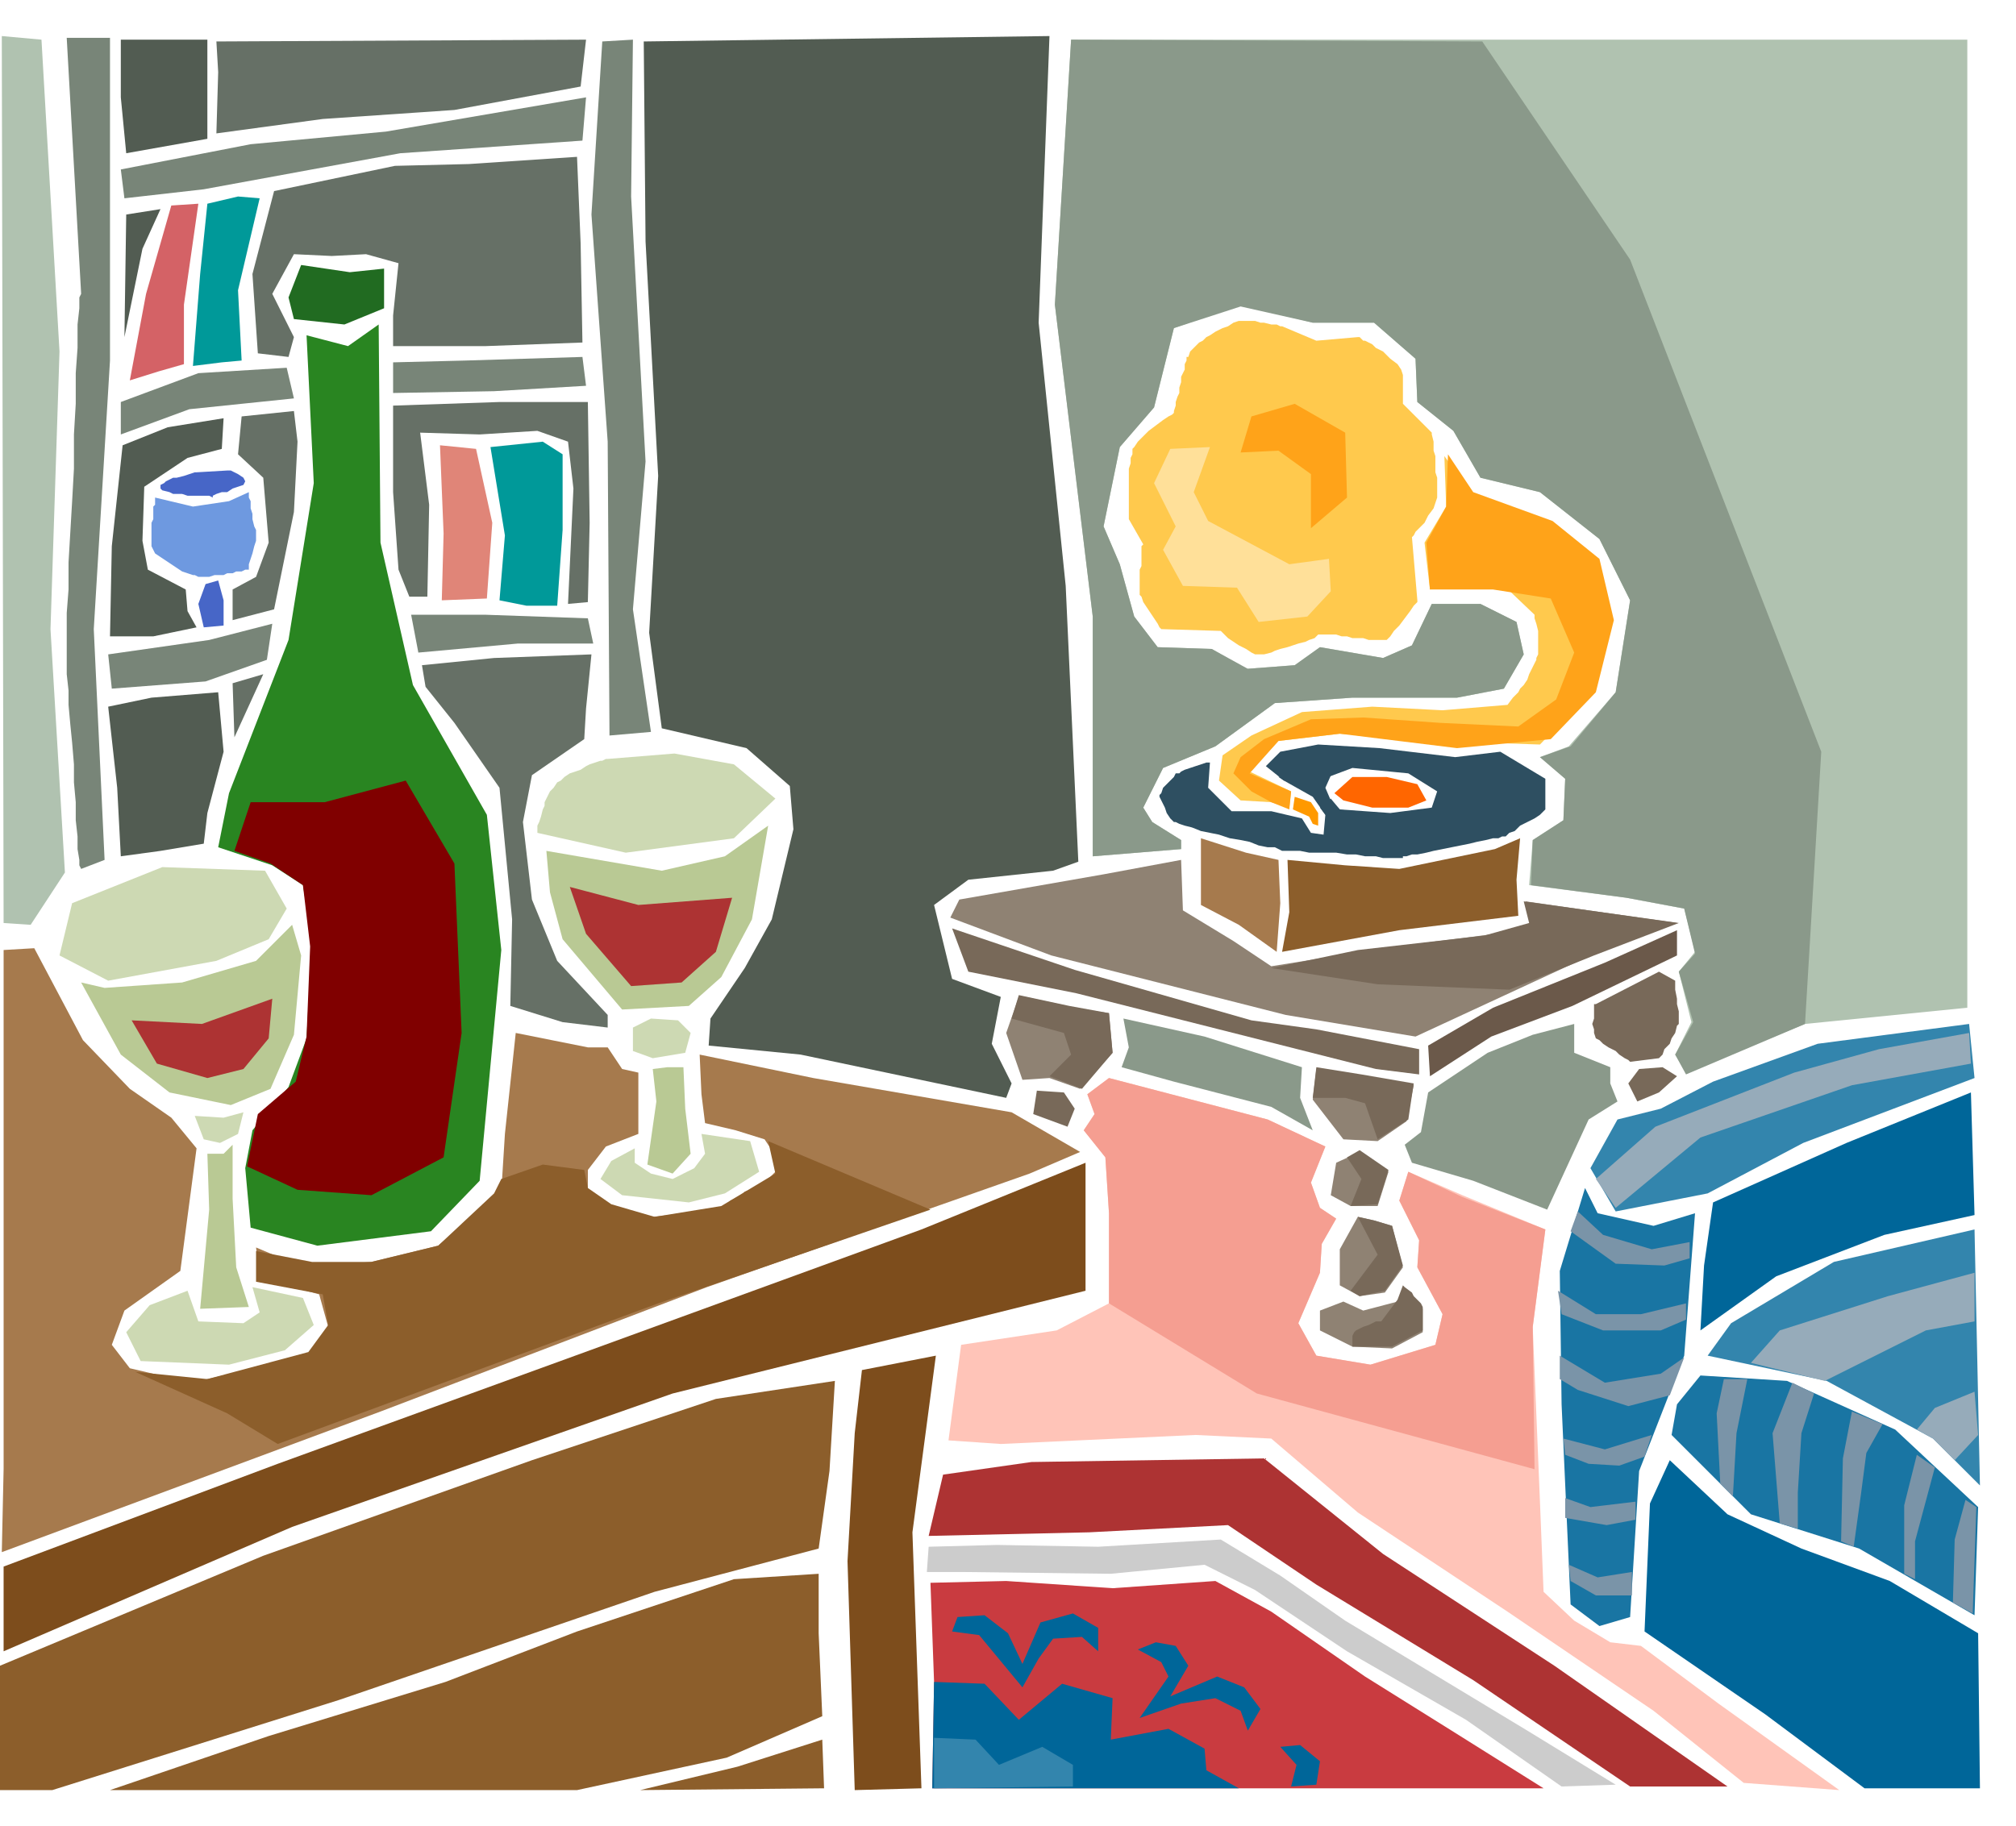
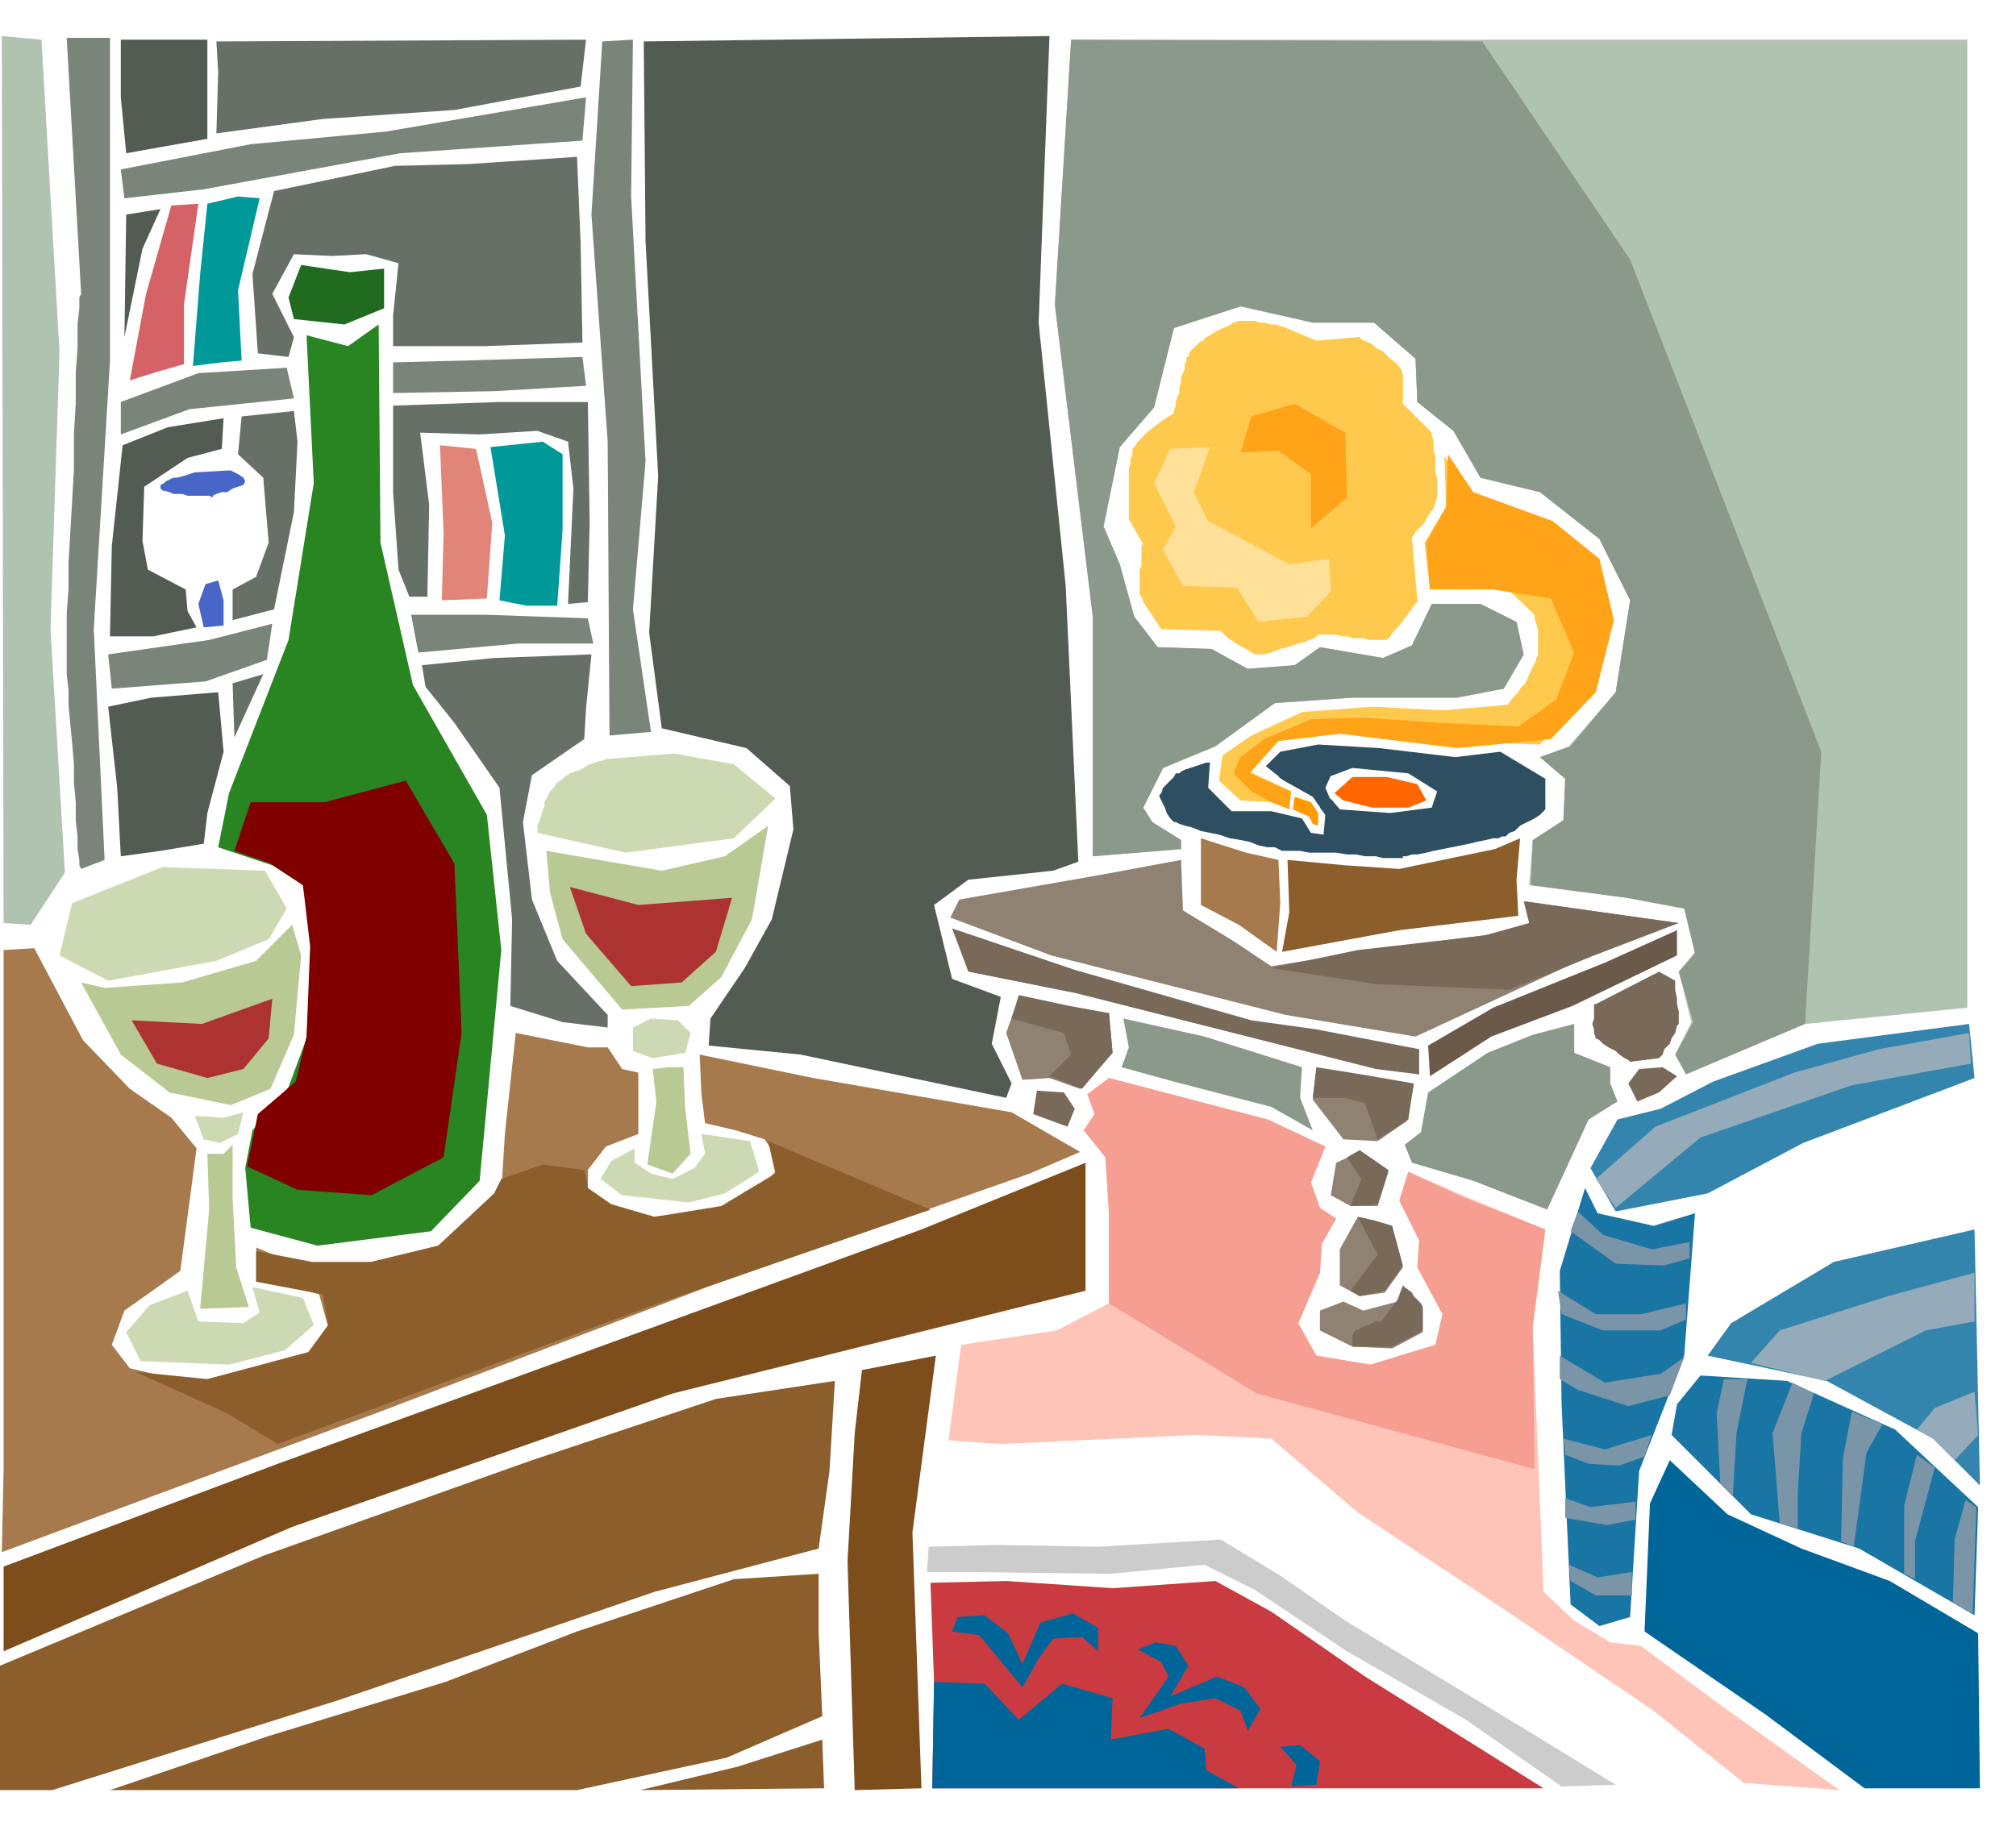
<svg xmlns="http://www.w3.org/2000/svg" width="177.109" height="160.475" fill-rule="evenodd" stroke-linecap="round" preserveAspectRatio="none" viewBox="0 0 1118 1013">
  <style>.pen1{stroke:none}.brush2{fill:#8a998a}.brush3{fill:#a67a4d}.brush4{fill:#ffc94d}.brush7{fill:#ad3333}.brush13{fill:#2e4f61}.brush15{fill:#8c5e2b}.brush16{fill:#8f8273}.brush17{fill:#786959}.brush19{fill:#3385ad}.brush20{fill:#1975a3}.brush21{fill:#069}.brush24{fill:#4766c7}.brush26{fill:#099}</style>
  <path d="m23 22 10 173-5 154 8 135-19 29-15-1L1 20l22 2zm583 453V342l-21-173 9-147h497v537l-90 9-66 27-6-10 9-18-7-28 9-11-6-24-32-6-54-7 2-25 17-11 1-23-14-12 16-6 26-30 8-51-17-34-33-26-33-8-15-26-20-16-1-24-23-20h-34l-40-10-37 13-11 44-19 22-9 44 9 21 8 29 13 17 30 1 19 11 27-2 14-10 35 6 16-7 11-23h27l20 10 4 18-11 19-26 5h-58l-43 3-33 24-29 12-11 22 5 8 16 10v5l-49 4z" class="pen1" style="fill:#b0c2b0" />
  <path d="m904 144 106 273-9 151-66 28-6-11 10-18-8-28 9-10-6-25-32-6-53-7 1-25 17-11 1-23-14-12 17-6 25-30 8-51-17-34-33-26-33-8-15-26-20-16-1-24-23-20h-34l-40-9-37 12-11 44-19 22-9 44 9 21 8 29 13 17 30 1 20 11 26-2 14-10 35 6 16-7 11-23h27l20 10 4 18-11 19-26 5h-58l-43 3-33 24-29 12-11 22 5 8 16 10v5l-49 4V342l-21-173 9-147 228 1 82 121z" class="pen1 brush2" />
  <path d="m2 815-1 46 210-78 181-69 179-63 28-12-38-22-110-19-63-13 1 22 2 16 17 4 16 5 10 15-2 1-2 2-3 3-3 3-3 1-3 2-2 1-3 1-2 2-2 1-2 1-2 1-2 2-1 1-3 1v1l-37 4-22-6-14-8v-12l10-13 18-7v-34l-9-2-8-12h-11l-40-8-6 56-2 32-35 30-37 9-38 3-26-11 2 17 33 9 5 18-11 16-25 6-40 9-34-8-10-13 7-19 31-22 9-68-14-17-23-16-26-27-27-51-17 1v288z" class="pen1 brush3" />
  <path d="M711 181h-1l-2-1h-3l-4-1h-2l-3-1h-9l-3 1-3 2-3 1-2 1-2 1-3 2-2 1-2 2-2 1-2 2-3 3-1 3h-1v2l-1 2v3l-1 2-1 2v3l-1 3v3l-1 2-1 3v2l-1 3v1l-1 1-2 1-3 2-4 3-4 3-3 3-3 3-2 3-1 1v3l-1 2v3l-1 3v28l8 14-1 1v11l-1 2v14l1 1 1 3 2 3 2 3 2 3 2 3 1 2 1 1 33 1 2 2 2 2 3 2 3 2 4 2 3 2 2 1h5l4-1 2-1 3-1 4-1 3-1 3-1 4-1 2-1 3-1 2-2h10l3 1h3l3 1h6l3 1h10l2-2 2-3 3-3 3-4 3-4 2-3 2-2v-1l-3-35 1-1 1-2 3-3 2-2 2-4 3-4 1-3 1-3v-11l-1-3v-9l-1-3v-5l-1-4v-1l-16-16v-16l-1-3-2-3-4-3-2-2-2-2-2-1-2-1-2-2-2-1-2-1h-1l-2-2h-1l-23 2-19-8z" class="pen1 brush4" />
  <path d="m45 545 22 40 27 21 34 7 22-9 13-30 4-44-5-17-20 20-41 12-43 3-13-3zm258-73 64 11 35-8 24-17-9 52-17 32-18 16-37 2-33-39-7-26-2-23zM115 640l1 31-5 55 27-1-7-22-2-38v-30l-5 5h-9zm247-47 2 18-5 35 14 5 10-11-3-25-1-23h-9l-8 1z" class="pen1" style="fill:#b9c994" />
  <path d="M337 421h-1l-2 1h-1l-3 1-3 1-2 1-3 2-3 1-3 1-3 2-2 2-2 1-2 3-2 2-1 2-1 2-1 2v2l-1 2-1 4-1 3-1 2v4l49 11 60-8 23-22-23-19-33-6-37 3zm-190 62-57-2-50 20-7 29 27 14 60-11 29-12 10-17-12-21zm-39 136 5 13 9 2 10-5 3-12-11 3-16-1zm243-49v13l11 4 18-3 3-11-7-7-15-1-10 5zM104 716l-21 8-13 15 8 16 49 2 31-8 16-14-6-15-28-6 4 14-9 6-25-1-6-17zm248-79-13 7-6 10 12 9 37 4 20-5 19-12-5-17-27-4 2 11-6 8-12 6-12-3-9-6v-8z" class="pen1" style="fill:#cdd9b3" />
  <path d="m73 566 39 2 39-14-2 22-14 17-20 5-28-8-14-24zm243-74 38 10 52-4-9 30-19 17-28 2-25-29-9-26z" class="pen1 brush7" />
  <path d="m167 147-7 18 3 12 28 3 22-9v-22l-19 2-27-4z" class="pen1" style="fill:#216b21" />
  <path d="m170 186 4 82-14 87-33 85-6 30 30 10 17 11 5 31-3 54-10 27-20 24-4 21 3 33 37 10 63-8 27-28 12-128-8-75-41-72-18-79-1-121-17 12-23-6z" class="pen1" style="fill:#298521" />
  <path d="m716 439-23-11 16-17 34-4 51 4 60 2 27-28 4-40-13-34-18-22-35-11-18-25 1 28-12 20 3 26 37-6 21 20v2l1 3 1 4v13l-1 2v1l-1 2-1 2-1 2-1 2-1 3-2 3-2 2-1 2-3 3-3 4-36 3-39-2-39 3-28 13-16 11-2 14 12 11 17 1 10 3 1-9z" class="pen1 brush4" />
  <path d="m718 442 9 3 4 6v7l-3-1-2-4-9-4 1-7z" class="pen1" style="fill:#f90" />
  <path d="m688 251 21-1 18 13v30l20-17-1-36-28-16-24 7-6 20zm28 188-23-10 16-18 34-4 65 8 52-5 25-26 10-40-8-34-26-21-44-16-14-21-1 29-11 20 2 26h35l32 5 13 30-10 26-21 15-43-2-43-3-29 1-26 11-13 10-4 9 10 10 11 6 10 4 1-10z" class="pen1" style="fill:#ffa319" />
  <path d="m671 248-9 25 8 16 45 24 22-3 1 18-13 14-27 3-12-19-30-1-11-20 7-13-12-24 9-19 22-1z" class="pen1" style="fill:#ffe099" />
  <path d="M671 423h-2l-3 1-3 1-3 1-3 1-2 1-1 1h-2l-1 2-2 2-2 2-2 2-1 3-1 1v1l1 2 1 2 1 2 1 3 2 3 1 1 1 1h1l2 1 3 1 4 1 5 2 5 1 5 1 6 2 6 1 5 1 5 2 5 1h4l4 2h10l5 1h15l6 1h5l5 1h6l4 1h11v-1h2l3-1h3l5-1 4-1 5-1 5-1 5-1 5-1 4-1 5-1 4-1h3l2-1h2l2-2 3-1 3-3 4-2 4-2 3-2 2-2 1-1v-17l-25-15-25 3-42-5-34-2-21 4-8 8 10 8 22-1 16-6 31 3 16 10-3 9-23 3-28-2-5-6-6 5 3 4-1 11-7-1-5-8-17-4h-22l-13-13 1-14z" class="pen1 brush13" />
  <path d="m712 433 16 9 7 10 8-3-5-5-3-7 4-9-12-2-18 5 3 2z" class="pen1 brush13" />
  <path d="m750 431-10 9 5 4 16 4h20l10-4-5-9-17-4h-19z" class="pen1" style="fill:#f60" />
  <path d="M666 465v37l21 11 21 15 2-27-1-24-18-4-25-8z" class="pen1 brush3" />
  <path d="m714 477 1 29-4 22 65-12 66-8-1-20 2-23-14 6-53 11-30-2-32-3z" class="pen1 brush15" />
  <path d="m655 477-43 8-80 14-5 10 56 21 130 33 72 12 95-44 50-19-84-12 4 12-13 5-70 9-62 10-21-14-28-17-1-28z" class="pen1 brush16" />
  <path d="m528 515 68 23 98 28 36 5 57 11v14l-24-3-83-21-83-21-60-12-9-24z" class="pen1 brush17" />
  <path d="m792 580 36-21 62-25 40-18v14l-58 28-45 17-34 22-1-17z" class="pen1" style="fill:#6b594a" />
  <path d="M885 557h-1v8l-1 3 1 3v2l1 3 2 1 2 2 3 2 4 2 2 2 3 2 2 1 1 1 16-2 2-2 1-3 3-3 1-3 2-3 1-4 1-1v-7l-1-4v-3l-1-5v-5l-9-5-35 18zm24 36-6 8 5 10 12-5 10-9-8-5-13 1z" class="pen1 brush17" />
  <path d="m730 593-2 17 17 22 19 1 16-11 4-20-29-5-25-4zm-165-40-7 20 9 26 15-1 17 6 18-20-2-22-22-3-28-6z" class="pen1 brush16" />
  <path d="m575 605 15 1 6 9-4 10-19-7 2-13z" class="pen1 brush17" />
  <path d="m754 639-13 6-3 18 11 6h15l6-19-16-11zm-1 36-10 18v20l11 6 14-2 10-14-6-23-10-3-9-2z" class="pen1 brush16" />
  <path d="m745 722 11 5 19-5 3-8 1 1 4 3 1 2 2 2 2 2 1 2v13l-17 9-22-1-18-9v-11l13-5z" class="pen1 brush16" />
  <path d="m730 592-2 17h18l11 3 7 20 17-11 3-20-29-5-25-4zm-165-40-4 13 29 8 4 12-12 12 18 7 17-20-2-22-22-4-28-6zm189 86-7 4 8 12-6 15 15-1 6-19-16-11zm-1 37 11 21-15 20 5 3 14-3 10-14-6-22-10-3-9-2zm13 58 9-12 3-8 1 1 4 3 1 2 2 2 2 2 1 2v13l-17 9h-22v-6l1-2 1-1 2-1 2-1 3-1 2-1 2-1h3z" class="pen1 brush17" />
  <path d="m1092 568-84 11-58 21-29 15-24 6-15 27 14 24 51-10 53-28 95-36-3-30z" class="pen1 brush19" />
  <path d="m879 659-14 46 1 74 5 111 16 12 17-5 5-81 25-64 6-79-23 7-31-7-7-14z" class="pen1 brush20" />
-   <path d="m950 667-5 35-2 36 42-30 60-23 50-11-2-68-69 28-74 33z" class="pen1 brush21" />
  <path d="m1095 682-78 18-57 34-13 18 66 14 59 32 26 26-3-142z" class="pen1 brush19" />
  <path d="m1097 836-46-43-60-27-48-3-13 16-3 17 44 44 60 19 64 37 2-60z" class="pen1 brush20" />
  <path d="m1097 906-49-29-49-18-41-19-32-30-11 24-3 71 67 46 55 41h64l-1-86z" class="pen1 brush21" />
  <path d="m602 645-91 37-192 70-165 60L2 869v47l160-69 211-74 229-57v-71zm-83 107-13 98 5 142-37 1-4-127 4-71 4-35 41-8z" class="pen1" style="fill:#7d4d1c" />
  <path d="m463 766-3 50-6 43-91 24-175 60-159 50H0v-69l146-61 149-53 102-34 66-10zm-9 107v33l2 46-53 23-83 18H61l88-30 98-30 73-28 87-29 47-3zm2 92 1 27-102 1 54-13 47-15z" class="pen1 brush15" />
  <path d="m705 537 59 9 73 3 47-19 47-18-86-12 3 12-25 7-70 8-48 10z" class="pen1 brush17" />
  <path d="m334 23-6 96 9 126 1 163 23-2-10-68 7-82-8-147 1-87-17 1zM37 21l8 142-1 2v6l-1 9v13l-1 14v17l-1 17v19l-1 18-1 17-1 17v15l-1 13v34l1 9v8l1 11 1 10 1 12v10l1 11v10l1 9v7l1 6v3l1 2 13-5-6-128 9-149V21H37zm30 73 72-14 75-7 111-19-2 24-101 7-109 20-44 5-2-16zm92 110-49 3-43 16v18l38-14 58-6-4-17zm59-3 40-1 65-2 2 16-51 3-56 1v-17zM60 363l2 19 52-4 34-12 3-20-35 9-56 8zm168-22h41l57 2 3 14h-42l-55 5-4-21z" class="pen1" style="fill:#788578" />
  <path d="M109 262h-1l-3 1-3 1-4 1h-2l-2 1-2 1-1 1-2 1v2l1 1 4 1 2 1h5l3 1h12l2 1v-1l2-1 3-1h3l3-2 3-1 3-1 1-2-1-2-3-2-4-2h-2l-17 1z" class="pen1 brush24" />
-   <path d="m86 276 21 5 20-3 11-5v3l1 2v4l1 3v3l1 4 1 2v6l-1 3-1 4-1 3-1 3v3h-2l-2 1h-3l-2 1h-3l-2 1h-5l-3 1h-6l-2-1h-1l-3-1-3-1-3-2-3-2-3-2-3-2-3-2-1-2-1-2v-13l1-2v-7l1-1v-4z" class="pen1" style="fill:#6e99e0" />
  <path d="m114 324-4 11 3 13 11-1v-14l-3-11-7 2z" class="pen1 brush24" />
  <path d="m272 248 29-3 11 7v42l-3 42h-17l-15-3 3-36-8-49z" class="pen1 brush26" />
  <path d="m95 114-14 49-9 48 16-5 14-4v-33l8-56-15 1z" class="pen1" style="fill:#d46266" />
  <path d="m115 113-4 39-4 51 16-2 11-1-2-39 12-51-12-1-17 4z" class="pen1 brush26" />
  <path d="m244 247 2 49-1 37 25-1 3-42-9-41-20-2z" class="pen1" style="fill:#e08578" />
  <path d="m120 23 1 17-1 34 59-8 73-5 70-13 3-26-205 1zm32 83 67-14 41-1 60-4 2 48 1 55-54 2h-51v-17l3-29-18-5-19 1-21-1-12 22 12 24-3 11-17-2-3-44 12-46zm-18 125-2 21 14 13 3 36-7 19-13 7v17l23-6 11-54 2-39-2-17-29 3zm84-6v48l3 43 6 15h10l1-51-5-40 33 1 32-2 17 6 3 26-3 64 11-1 1-44-1-67h-49l-59 2zm-89 154 1 30 16-35-17 5zm105-10 40-4 54-2-3 30-1 17-29 20-5 26 5 43 14 34 28 30v7l-25-3-29-9 1-48-7-73-25-36-16-20-2-12z" class="pen1" style="fill:#667066" />
  <path d="M67 22v32l3 31 45-8V22H67zm3 97-1 68 10-49 10-22-19 3zm51 265 3 33-9 34-2 17-24 4-22 3-2-38-5-45 24-5 37-3zm3-152-1 17-19 5-24 16-1 30 3 16 21 11 1 12 5 9-24 5H61l1-50 6-56 25-10 31-5zM357 23l1 111 7 130-5 87 7 53 47 11 24 21 2 24-12 50-15 27-19 28-1 15 51 5 114 24 3-8-11-22 5-26-27-10-10-41 19-14 47-5 14-5-7-153-15-146 6-159-225 3z" class="pen1" style="fill:#525c52" />
-   <path d="m523 818 49-7 129-2 66 53 95 62 96 67h-54l-87-59-87-53-49-33-77 4-89 2 8-34z" class="pen1 brush7" />
  <path d="m515 858 38-1 56 1 68-4 33 20 36 25 101 61 49 30-30 1-53-37-66-38-51-34-28-14-52 5-83-1h-19l1-14z" class="pen1" style="fill:#ccc" />
  <path d="m516 878 42-1 59 4 57-4 31 17 52 36 48 30 51 32H517l1-59-2-55z" class="pen1" style="fill:#c93b40" />
  <path d="m517 992 1-59 28 1 19 20 24-20 28 8-1 23 32-6 20 11 1 12 18 10H517z" class="pen1 brush21" />
-   <path d="M518 992v-28l23 1 13 14 24-10 17 10v12l-77 1z" class="pen1 brush19" />
  <path d="m528 905 15 2 24 29 9-16 8-11 16-1 9 8v-13l-14-8-18 5-10 23-8-17-13-10-15 1-3 8zm103 10 13 7 4 8-16 23 23-8 19-3 14 7 4 11 7-12-9-12-15-6-26 11 10-17-7-11-11-2-10 4zm85 76 3-12-9-10 11-1 11 9-2 13-14 1z" class="pen1 brush21" />
  <path d="m615 598 88 23 32 15-8 20 5 14 9 6-8 14-1 16-12 28 10 18 30 5 36-11 4-17-14-26 1-15-11-22 5-16 30 13 46 19-7 54 4 97 2 50 17 16 20 12 17 2 43 32 67 48-53-4-50-40-81-55-83-55-48-41-42-2-108 5-29-2 7-53 53-8 29-15v-50l-2-31-12-15 6-9-4-11 12-9z" class="pen1" style="fill:#ffc4b8" />
  <path d="m130 472 9-27h41l45-12 27 46 4 94-10 69-40 21-41-3-28-13 6-29 21-18 6-25 2-50-4-34-18-12-20-7z" class="pen1" style="fill:maroon" />
  <path d="M873 568v16l20 8v9l4 10-16 10-23 50-41-16-34-10-4-10 9-7 4-22 33-22 25-10 23-6zm-250-3 3 16-4 11 29 8 54 14 23 13-7-18 1-17-54-17-45-10z" class="pen1 brush2" />
  <path d="M615 723v-50l-2-31-12-15 6-9-4-11 12-9 88 23 32 15-8 20 5 14 9 6-8 14-1 16-12 28 10 18 30 5 36-11 4-17-14-26 1-15-11-22 5-16 30 14 46 18-7 54 1 79-154-42-82-50z" class="pen1" style="fill:#f59e91" />
  <path d="m75 761 51 23 28 17 211-78 151-52-90-38 4 18-30 18-37 6-24-7-13-9-2-10-23-3-23 8-4 8-31 29-37 9h-33l-31-6v17l37 7 3 17-11 15-56 15-40-4z" class="pen1 brush15" />
  <path d="m971 756 16-18 60-19 48-13v27l-27 5-56 28-41-10zm92 37 10-12 22-9 2 24-13 14-12-12-9-5zM896 670l47-39 84-29 66-12-1-17-50 9-47 13-77 30-33 29 11 16z" class="pen1" style="fill:#96abba" />
  <path d="m956 765-4 19 2 39 7 7 2-35 6-30h-13zm38 2-11 28 4 50 10 3v-20l2-33 7-22-12-6zm33 16-5 26-1 46 7 3 4-29 3-23 9-16-17-7zm36 24-7 28v38l6 3v-21l11-41-10-7zm27 25-6 22-1 35 11 6 2-59-6-4zM875 672l14 13 27 8 21-4v9l-14 4-27-1-25-18 4-11zm-11 44 21 13h25l25-6v9l-14 6h-32l-23-9-2-13zm1 36 25 15 31-5 13-9-8 21-23 6-28-9-10-6v-13zm2 46 23 6 26-8-4 12-14 5-17-1-13-5-1-9zm1 33 14 5 25-3v10l-16 3-23-4v-11zm2 37 16 7 19-3v13h-20l-14-8-1-9z" class="pen1" style="fill:#7a94a8" />
</svg>